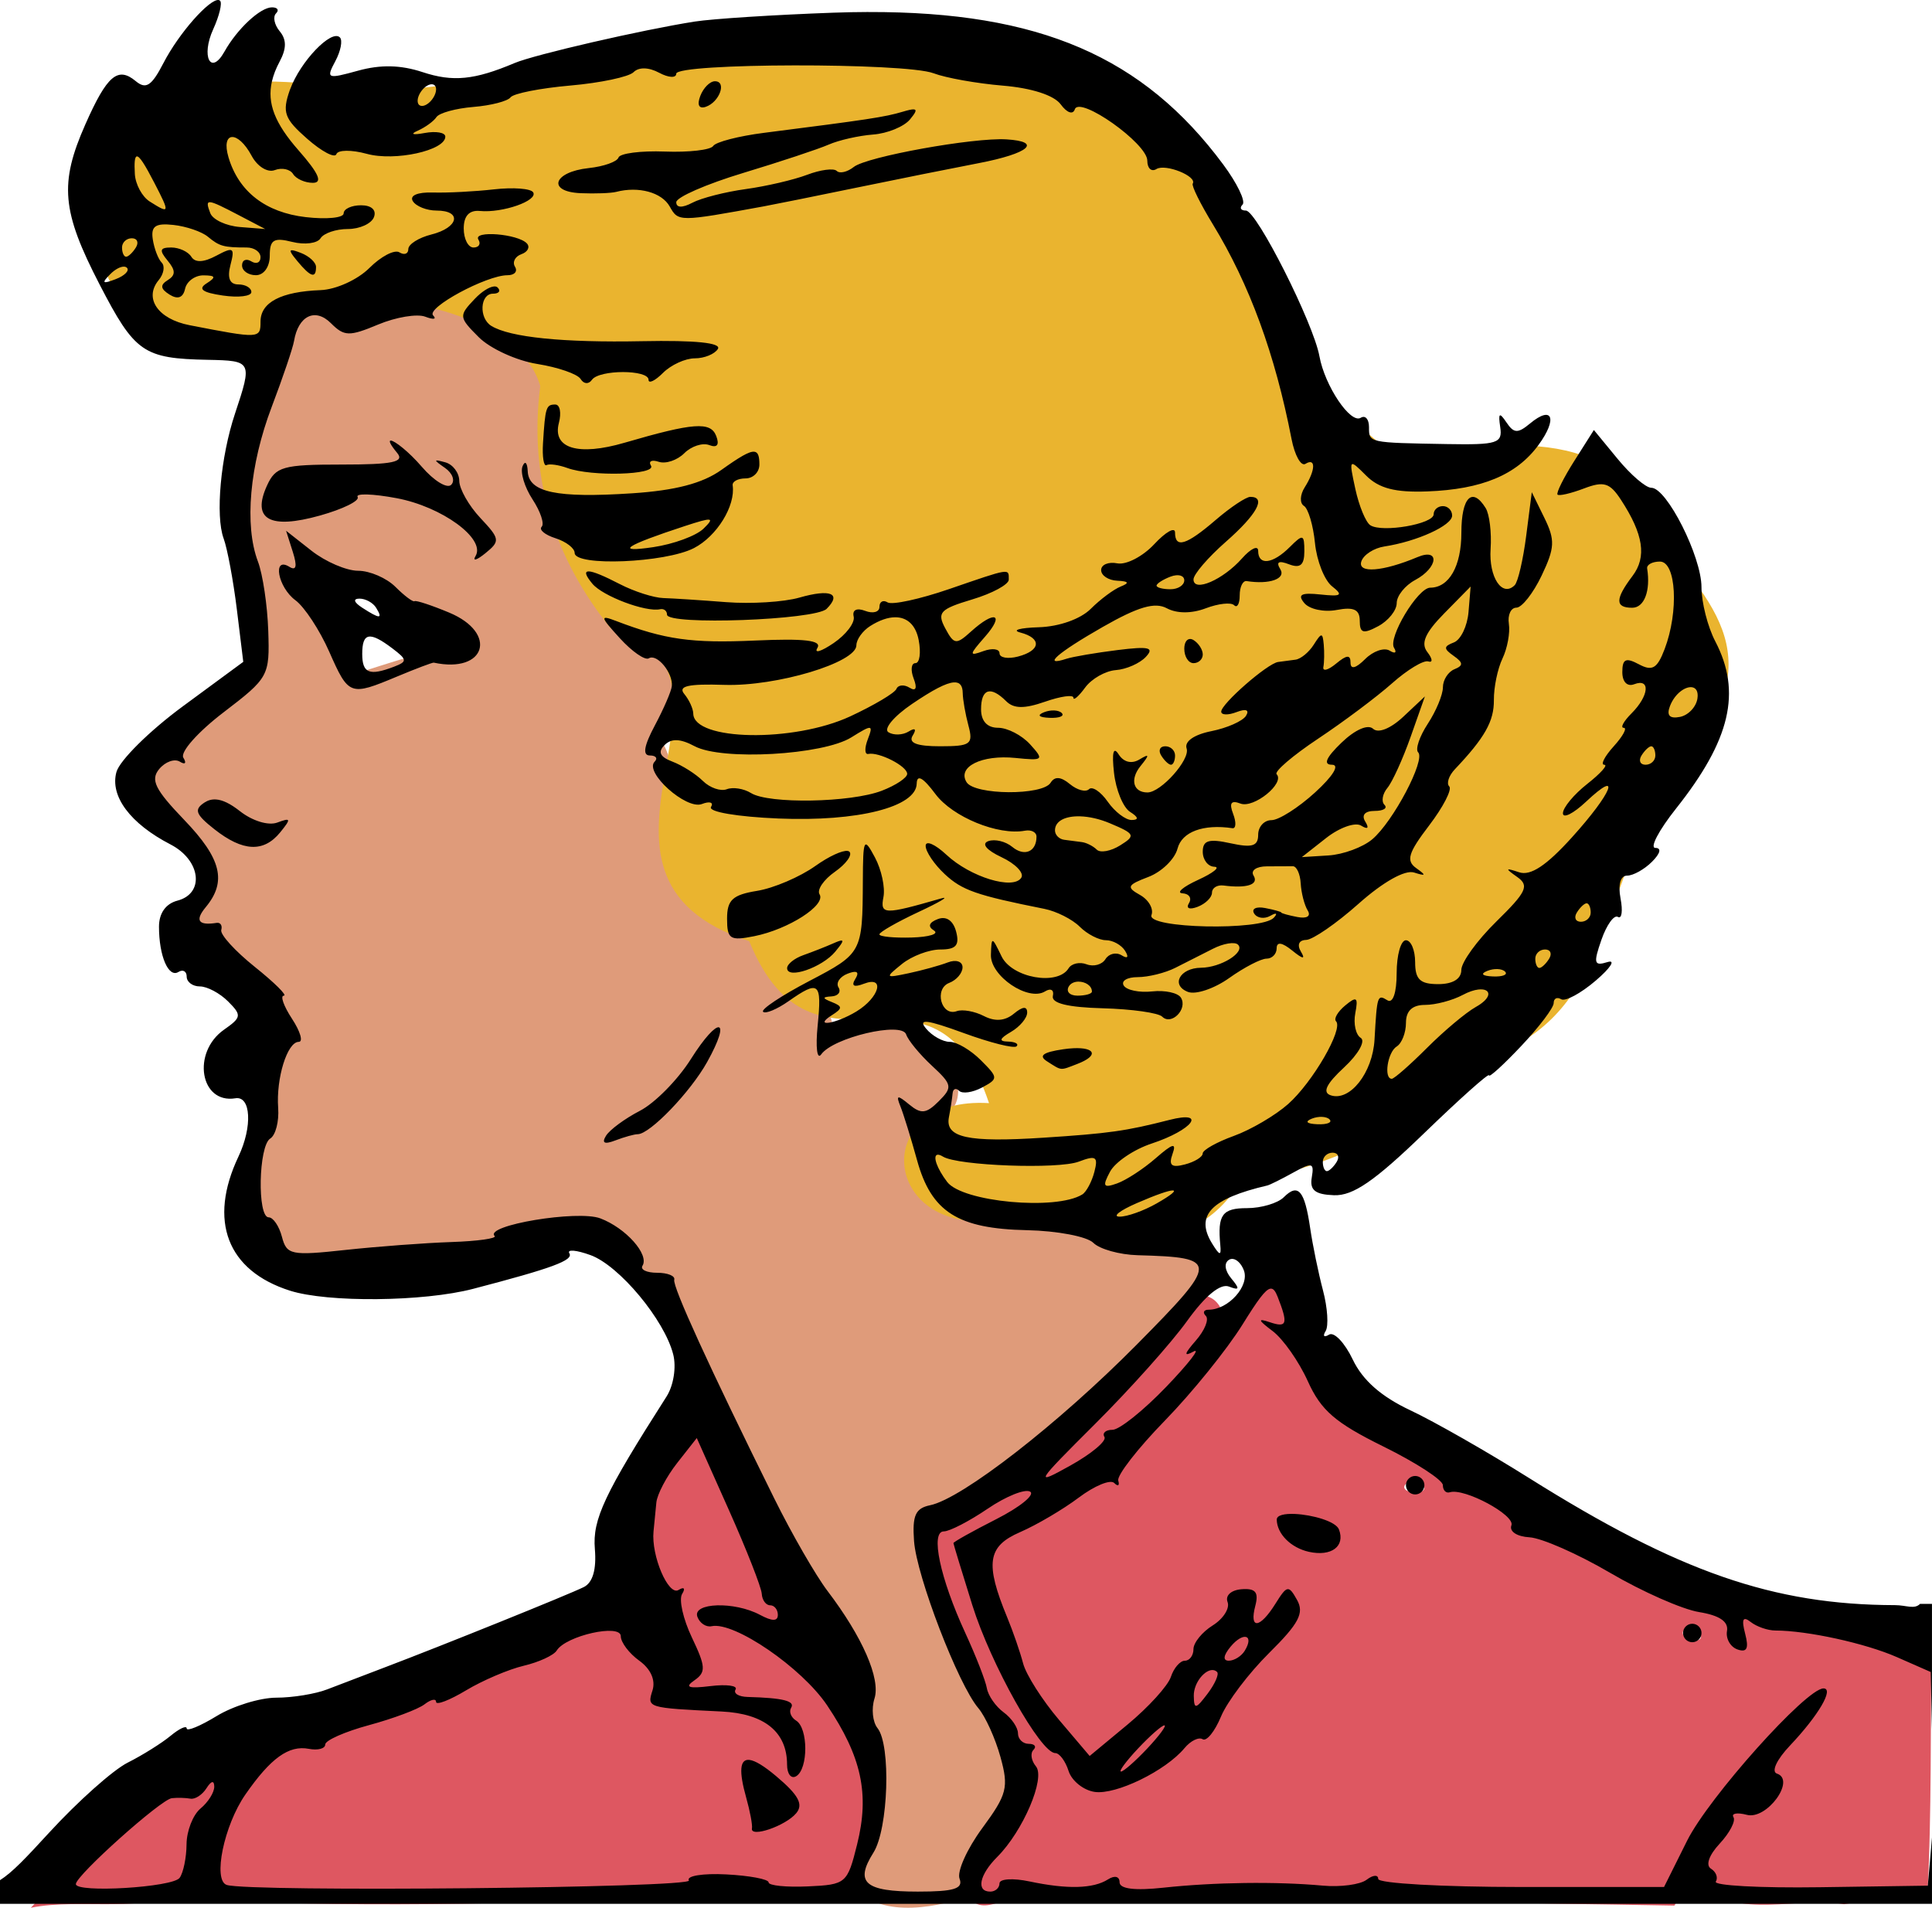
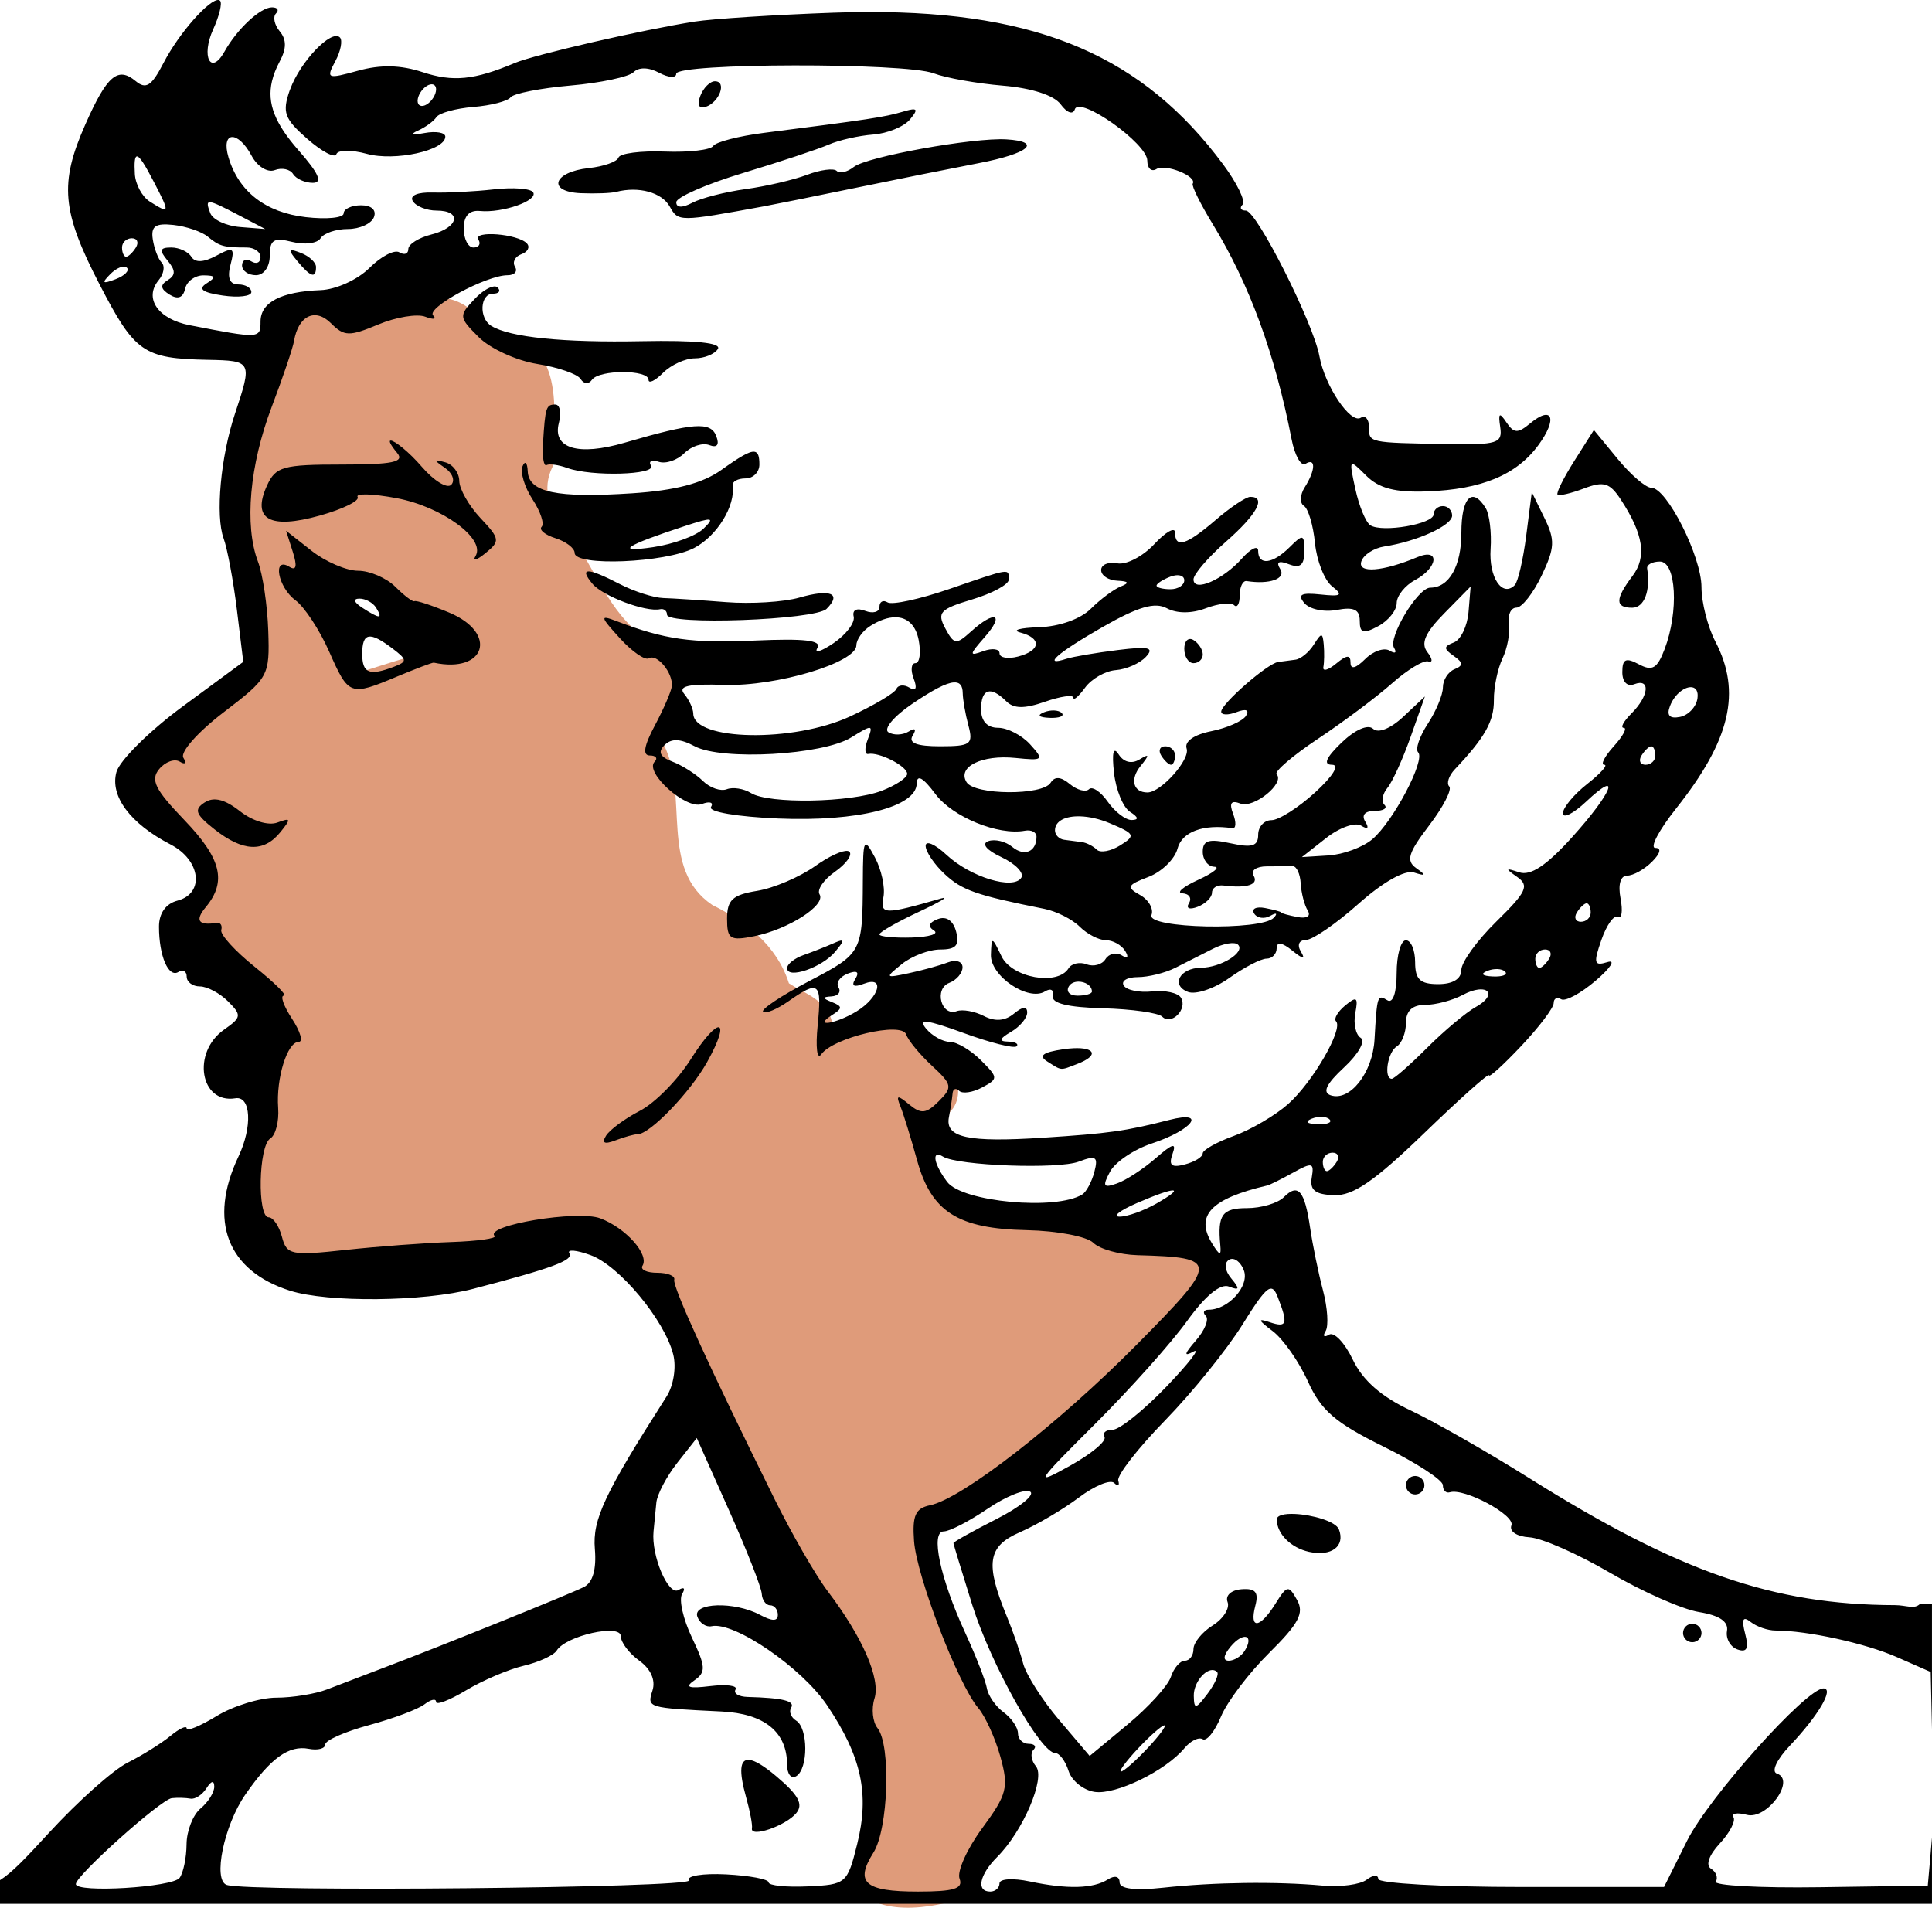
<svg xmlns="http://www.w3.org/2000/svg" xmlns:ns1="http://www.inkscape.org/namespaces/inkscape" xmlns:ns2="http://sodipodi.sourceforge.net/DTD/sodipodi-0.dtd" width="100%" height="100%" viewBox="0 0 209.166 206.547" id="svg25340" version="1.1" ns1:version="0.48.5 r10040" ns2:docname="retro-woman-head.svg">
  <defs id="defs25342" />
  <ns2:namedview id="base" pagecolor="#ffffff" bordercolor="#666666" borderopacity="1.0" ns1:pageopacity="0.0" ns1:pageshadow="2" ns1:zoom="0.96005316" ns1:cx="165.69672" ns1:cy="178.9968" ns1:document-units="px" ns1:current-layer="layer1" showgrid="false" ns1:window-width="1366" ns1:window-height="766" ns1:window-x="0" ns1:window-y="0" ns1:window-maximized="0" fit-margin-top="0" fit-margin-left="0" fit-margin-right="0" fit-margin-bottom="0" />
  <g ns1:label="Layer 1" ns1:groupmode="layer" id="layer1" transform="translate(-1377.359,-698.78)">
-     <path style="fill:#de5761;fill-opacity:1;fill-rule:evenodd;stroke:none" d="m 1514.853,836.672 c -2.53,1.003 -4.006,3.339 -5.453,5.742 0.128,-0.421 0.246,-0.845 0.34,-1.275 -0.174,-1.147 -1.167,-2.165 -2.373,-2.08 -4.901,1.896 -7.035,7.956 -11.19,11.074 -1.86,2.891 -6.534,4.982 -5.902,8.912 1.293,0.635 2.434,0.585 3.492,0.17 -1.956,1.388 -3.842,2.992 -4.166,0.498 -3.758,-2.558 -7.649,2.737 -11.352,3.574 -2.715,4.119 1.121,9.351 2.184,13.545 1.417,4.892 4.985,8.862 7.16,13.1 1.434,5.688 -6.002,8.375 -5.631,13.479 1.254,3.553 4.43,0.191 6.644,0.863 4.803,1.3 9.366,-0.654 14.152,0.357 10.22,0.639 20.373,-1.224 30.459,-0.037 8.47,0.288 16.947,0.33 25.42,0.5 1.348,-2.116 2.057,-6.562 2.859,-2.303 3.95,3.894 10.559,1.259 15.498,2.152 4.277,-0.705 3.834,-0.446 9.059,-1.565 0.417,-7.351 0.327,-18.805 0.397,-26.163 -6.428,-3.291 -11.712,-2.916 -18.628,-4.348 -3.369,-1.98 -2.929,0.775 -5.973,-1.252 -6.693,-2.326 -12.915,-6.316 -19.512,-8.562 -1.995,-4.04 -7.174,-3.358 -9.869,-6.475 -4.87,-3.278 -10.965,-5.299 -13.258,-11.252 -3.127,-2.114 0.532,-6.891 -3.57,-8.586 -0.263,-0.017 -0.523,-0.126 -0.789,-0.068 z m -62.037,16.23 c -0.269,0.021 -0.582,0.333 -0.859,0.412 -6.154,4.237 -7.268,14.234 -2.414,19.613 0.199,3.012 3.121,5.732 1.154,8.521 -1.315,1.294 -1.339,-3.584 -3.373,-4.473 -1.621,-4.965 -8.084,-3.256 -11.17,-0.693 -4.627,1.765 -9.123,4.178 -13.729,5.469 -5.017,1.873 -9.918,4.132 -15.053,5.424 -2.386,0.888 -4.663,5.196 -5.531,5.543 -1.127,-3.486 -4.38,-0.404 -6.836,-0.451 -5.694,3.135 -9.872,8.428 -14.305,13.059 5.545,-1.112 12.359,0.788 17.338,-2.145 1.496,-2.384 0.771,-5.558 2.699,-7.703 -1.442,3.039 -2.484,9.219 2.553,9.17 18.37,0.732 36.783,0.003 55.119,-0.764 4.586,1.611 12.441,1.856 13.344,-4.441 3.308,-9.45 -4.053,-19.203 -10.6,-23.943 3.372,-0.522 1.73,-3.725 0.176,-5.164 -2.533,-5.784 -3.946,-12.681 -8.264,-17.34 -0.076,-0.077 -0.161,-0.101 -0.25,-0.094 z m 46.594,1.783 c -0.949,1.146 -1.912,2.247 -2.949,3.156 -0.255,0.029 -0.526,0.121 -0.805,0.238 1.28,-1.016 2.488,-2.348 3.754,-3.395 z m 31.264,4.109 c 3.369,2.437 -4.16,1.721 0,0 z m -11.83,5.957 c 3.258,0.563 -0.173,0.563 0,0 z m -35.195,1.359 c 0.013,0.014 -0.011,0.073 -0.084,0.191 -0.411,1.925 0.077,3.815 -0.809,0.557 -0.33,0.297 -0.553,0.465 -0.065,-0.227 0.032,0.117 0.036,0.121 0.065,0.227 0.356,-0.321 0.845,-0.8 0.892,-0.748 z m 77.006,8.695 c 3.119,2.922 -3.674,1.041 0,0 z m 7.008,16.02 c 0.051,-0.017 0.093,-0.007 0.125,0.035 2.386,1.885 -4.008,3.902 -1.627,1.697 0.357,-0.221 1.143,-1.615 1.502,-1.732 z m -107.66,1.555 c 3.821,1.882 -0.761,4.423 0,0 z" id="path25370" ns1:connector-curvature="0" ns2:nodetypes="cccccccccccccccccccccccccccsccccccccccccccccccscccccccccccccccccccccc" />
    <path style="fill:#df9b7a;fill-opacity:1;fill-rule:evenodd;stroke:none" d="m 1424.812,731.061 c -3.444,-0.088 -6.831,1.712 -10.074,1.846 -2.397,-2.463 -6.372,-1.731 -6.826,1.963 -3.493,9.035 -6.905,18.893 -3.644,28.533 1.089,4.135 0.836,8.688 -3.414,10.852 -2.811,2.278 -4.656,5.338 -7.518,7.254 -2.107,6.016 9.585,10.003 4.127,15.816 -0.98,3.175 3.1,2.401 3.732,4.832 2.345,2.649 7.034,5.539 6.311,9.457 -1.75,4.099 -1.921,8.645 -3.354,12.812 -0.774,4.368 1.183,8.909 4.682,11.412 9.629,0.509 19.448,-1.174 28.77,-3.596 4.057,-1.036 7.254,1.478 8.826,4.85 4.897,2.676 4.992,9.548 8.047,13.902 4.519,10.144 10.681,19.456 15.689,29.299 1.361,7.075 2.154,14.553 -0.666,21.33 1.081,4.789 8.053,3.98 11.615,2.791 2.719,-2.832 3.723,-7.063 5.982,-10.338 2.443,-5.931 -3.624,-11.248 -5.135,-16.648 -1.56,-4.413 -4.334,-9.197 -3.691,-13.904 11.852,-6.286 21.818,-15.86 30.303,-26.107 0.968,-4.675 -5.788,-4.476 -8.906,-4.633 -6.808,-2.748 -14.784,-1.764 -21.316,-5.352 -0.57,-2.265 -3.17,-7.239 0.471,-7.309 4.262,-1.916 1.689,-6.796 -0.969,-8.906 -2.306,-3.828 -7.151,-2.504 -10.371,-0.973 0.125,-2.951 -3.172,-3.968 -4.713,-5.006 -1.31,-4.12 -4.666,-6.676 -8.295,-8.479 -5.812,-3.916 -2.469,-11.886 -5.26,-17.367 2.268,-3.701 3.712,-9.982 -1.898,-11.445 -4.217,-2.919 -5.591,-7.889 -8.512,-11.689 -1.965,-2.083 -2.859,-4.49 -1.607,-6.984 0.018,-4.445 1.616,-12.975 -4.699,-13.754 -2.647,-1.317 -4.381,-4.637 -7.686,-4.459 z m -3.549,18.533 c 1.796,1.785 5.057,0.964 5.303,3.982 -4.316,-2.658 -9.944,-3.825 -14.346,-0.793 -2.216,1.407 -6.654,0.588 -3.404,-1.615 3.934,-1.32 9.009,0.801 12.447,-1.574 z m -10.211,10.627 c 3.57,1.691 7.426,2.686 10.533,5.117 1.911,0.334 5.652,1.91 5.646,3.426 -3.801,0.378 -7.659,1.805 -11.133,2.869 -1.663,-3.542 -4.431,-7.382 -6.275,-10.334 0.668,-0.141 0.472,-1.932 1.228,-1.078 z" id="path25976" ns1:connector-curvature="0" />
-     <path style="fill:#eab42f;fill-opacity:1;fill-rule:evenodd;stroke:none" d="m 1406.389,737.421 c -10.309,1.626 -18.21,-4.765 -18.8,-14.787 -0.232,-15.148 13.33,-15.898 25.33,-14.608 15.432,2.593 28.708,-6.166 44.042,-5.626 15.386,1.677 32.358,-0.879 45.308,9.251 9.18,10.364 10.769,25.466 26.64,36.753 9.497,-1.609 24.011,-4.247 27.528,8.061 8.775,9.959 11.863,14.8 1.683,27.514 -7.229,9.356 -6.045,23.901 -18.474,28.763 -9.179,7.806 -17.864,12.617 -27.927,13.912 -6.323,10.027 -16.902,5.461 -26.504,4.244 -12.514,1.547 -13.779,-13.468 -0.78,-12.686 -6.047,-18.098 -18.882,-0.171 -25.963,-17.54 -21.945,-7.137 2.458,-29.157 -14.991,-33.856 -6.194,-7.696 -8.883,-16.401 -7.634,-26.24 -2.007,-7.26 -15.598,-10.678 -23.167,-8.762 -4.943,0.122 -5.907,0.494 -6.292,5.608 z" id="path25433" ns1:connector-curvature="0" ns2:nodetypes="ccccccccccccccccc" />
+     <path style="fill:#eab42f;fill-opacity:1;fill-rule:evenodd;stroke:none" d="m 1406.389,737.421 z" id="path25433" ns1:connector-curvature="0" ns2:nodetypes="ccccccccccccccccc" />
    <path style="fill:#000000" d="m 1401.027,698.783 c -0.992,-0.134 -4.293,3.577 -5.965,6.811 -1.293,2.5 -1.894,2.893 -3.01,1.967 -1.944,-1.614 -3.111,-0.61 -5.453,4.686 -2.828,6.394 -2.559,9.407 1.545,17.338 3.816,7.374 4.732,8.012 11.717,8.152 4.795,0.096 4.826,0.16 2.936,5.84 -1.554,4.669 -2.132,11.033 -1.227,13.5 0.404,1.1 1.048,4.556 1.432,7.68 l 0.695,5.68 -6.551,4.82 c -3.603,2.652 -6.835,5.852 -7.182,7.111 -0.719,2.613 1.505,5.588 5.856,7.838 3.277,1.695 3.724,5.305 0.752,6.082 -1.269,0.332 -2,1.364 -2,2.824 0,3.17 1.028,5.565 2.103,4.9 0.492,-0.304 0.896,-0.077 0.896,0.506 0,0.582 0.642,1.059 1.428,1.059 0.786,0 2.159,0.729 3.051,1.621 1.495,1.495 1.46,1.733 -0.43,3.057 -3.523,2.467 -2.598,8.06 1.228,7.432 1.683,-0.276 1.86,3.081 0.332,6.301 -3.302,6.959 -1.228,12.367 5.572,14.529 4.104,1.305 14.456,1.203 19.818,-0.195 8.574,-2.236 10.9,-3.094 10.432,-3.852 -0.276,-0.446 0.752,-0.359 2.283,0.195 3.114,1.126 8.024,7.023 8.963,10.766 0.347,1.383 0.03,3.364 -0.727,4.549 -6.731,10.54 -8.027,13.298 -7.76,16.498 0.187,2.235 -0.227,3.65 -1.205,4.133 -1.67,0.825 -15.358,6.348 -21.486,8.67 -2.2,0.834 -5.034,1.916 -6.297,2.406 -1.263,0.49 -3.738,0.895 -5.5,0.895 -1.762,0.002 -4.666,0.897 -6.453,1.986 -1.788,1.09 -3.25,1.694 -3.25,1.342 0,-0.352 -0.787,0.01 -1.75,0.807 -0.963,0.796 -3.047,2.1 -4.631,2.895 -1.584,0.795 -5.409,4.202 -8.5,7.572 -2.575,2.807 -4.005,4.321 -5.332,5.158 l 0,2.561 209.166,0 0,-7.195 c -0.051,0.665 -0.109,1.347 -0.193,2.299 l -0.26,2.928 -11.715,0.17 c -6.443,0.093 -11.499,-0.182 -11.234,-0.609 0.264,-0.427 0.028,-1.056 -0.525,-1.398 -0.602,-0.372 -0.22,-1.465 0.949,-2.721 1.075,-1.154 1.745,-2.438 1.488,-2.854 -0.257,-0.415 0.396,-0.531 1.449,-0.256 2.164,0.566 5.33,-3.772 3.258,-4.463 -0.641,-0.214 -0.037,-1.51 1.42,-3.049 3.074,-3.247 4.79,-6.176 3.617,-6.176 -1.869,0 -12.418,11.784 -14.77,16.5 l -2.492,5 -15.471,0 c -8.508,0 -15.473,-0.391 -15.473,-0.871 0,-0.48 -0.564,-0.443 -1.252,0.084 -0.688,0.527 -2.825,0.815 -4.75,0.639 -5.01,-0.458 -11.758,-0.372 -17.25,0.223 -3.106,0.336 -4.75,0.133 -4.75,-0.588 0,-0.639 -0.526,-0.77 -1.25,-0.311 -1.6,1.016 -4.404,1.089 -8.5,0.223 -1.788,-0.378 -3.25,-0.285 -3.25,0.207 0,0.492 -0.45,0.895 -1,0.895 -1.55,0 -1.183,-1.817 0.758,-3.758 2.793,-2.793 5.242,-8.533 4.186,-9.807 -0.51,-0.615 -0.631,-1.415 -0.27,-1.777 0.362,-0.362 0.134,-0.658 -0.508,-0.658 -0.642,0 -1.166,-0.512 -1.166,-1.139 0,-0.627 -0.701,-1.652 -1.557,-2.277 -0.856,-0.626 -1.671,-1.801 -1.812,-2.611 -0.141,-0.81 -1.191,-3.498 -2.332,-5.973 -2.738,-5.94 -3.807,-11 -2.326,-11 0.623,0 2.758,-1.104 4.746,-2.455 1.988,-1.351 4.059,-2.181 4.602,-1.846 0.543,0.335 -1.108,1.674 -3.668,2.975 -2.56,1.301 -4.651,2.469 -4.641,2.596 0.01,0.127 0.928,3.148 2.045,6.713 2.016,6.432 7.389,16.018 8.979,16.018 0.456,0 1.105,0.872 1.443,1.938 0.338,1.065 1.607,2.085 2.818,2.266 2.305,0.344 7.693,-2.282 9.736,-4.744 0.656,-0.79 1.539,-1.223 1.963,-0.961 0.424,0.262 1.316,-0.84 1.982,-2.449 0.667,-1.61 3.015,-4.711 5.219,-6.893 3.214,-3.183 3.812,-4.317 3.02,-5.732 -0.917,-1.64 -1.084,-1.611 -2.344,0.406 -1.684,2.697 -2.856,2.818 -2.178,0.225 0.386,-1.475 0.026,-1.909 -1.484,-1.795 -1.133,0.085 -1.787,0.683 -1.518,1.385 0.261,0.679 -0.465,1.819 -1.611,2.535 -1.146,0.716 -2.082,1.87 -2.082,2.562 0,0.693 -0.421,1.258 -0.934,1.258 -0.513,0 -1.194,0.787 -1.512,1.75 -0.318,0.963 -2.426,3.283 -4.686,5.156 l -4.107,3.406 -3.314,-3.906 c -1.823,-2.148 -3.572,-4.898 -3.889,-6.111 -0.316,-1.213 -1.094,-3.463 -1.729,-5 -2.414,-5.848 -2.135,-7.683 1.395,-9.215 1.801,-0.781 4.665,-2.468 6.363,-3.746 1.698,-1.278 3.422,-1.988 3.832,-1.578 0.41,0.41 0.607,0.294 0.438,-0.256 -0.17,-0.55 2.102,-3.475 5.049,-6.5 2.947,-3.025 6.731,-7.708 8.408,-10.406 1.631,-2.623 2.456,-3.775 3.002,-3.873 0.328,-0.059 0.555,0.261 0.795,0.873 1.159,2.956 1.024,3.389 -0.861,2.752 -1.337,-0.452 -1.263,-0.225 0.314,0.959 1.136,0.853 2.855,3.302 3.82,5.443 1.424,3.157 2.971,4.493 8.186,7.064 3.536,1.744 6.43,3.625 6.43,4.18 0,0.555 0.338,0.902 0.75,0.771 1.561,-0.495 7.095,2.474 6.672,3.58 -0.252,0.658 0.591,1.217 1.957,1.295 1.32,0.076 5.249,1.806 8.732,3.848 3.483,2.041 7.813,3.952 9.623,4.246 2.213,0.359 3.204,1.029 3.027,2.047 -0.145,0.832 0.368,1.734 1.139,2.002 1.021,0.355 1.246,-0.107 0.828,-1.703 -0.414,-1.583 -0.246,-1.937 0.6,-1.271 0.644,0.506 1.847,0.923 2.672,0.924 3.463,0.004 9.748,1.38 13.158,2.881 l 3.658,1.609 0.137,6.219 0,-13.596 -1.289,0 c -0.619,0.631 -1.487,0.142 -2.711,0.139 -13.192,-0.034 -23.404,-3.581 -39.629,-13.768 -4.495,-2.822 -10.272,-6.118 -12.838,-7.324 -3.168,-1.489 -5.172,-3.255 -6.242,-5.5 -0.867,-1.818 -2.022,-3.03 -2.566,-2.693 -0.544,0.336 -0.71,0.162 -0.371,-0.387 0.339,-0.549 0.21,-2.531 -0.285,-4.404 -0.495,-1.873 -1.12,-4.911 -1.389,-6.75 -0.596,-4.07 -1.298,-4.893 -2.852,-3.34 -0.651,0.651 -2.444,1.184 -3.984,1.184 -2.687,0 -3.206,0.719 -2.893,4 0.114,1.195 -0.065,1.162 -0.883,-0.164 -1.873,-3.036 -0.141,-4.858 5.976,-6.289 0.275,-0.064 1.539,-0.694 2.809,-1.398 2.052,-1.138 2.275,-1.079 2,0.535 -0.233,1.368 0.363,1.842 2.406,1.918 2.066,0.076 4.394,-1.525 9.75,-6.703 3.869,-3.741 7.035,-6.567 7.035,-6.279 0,0.288 1.575,-1.146 3.5,-3.188 1.925,-2.041 3.5,-4.125 3.5,-4.631 0,-0.506 0.364,-0.693 0.809,-0.418 0.445,0.275 2.132,-0.635 3.75,-2.021 1.618,-1.386 2.186,-2.287 1.264,-2 -1.455,0.452 -1.542,0.133 -0.652,-2.418 0.564,-1.617 1.366,-2.73 1.783,-2.473 0.417,0.258 0.545,-0.642 0.285,-2 -0.288,-1.505 -0.01,-2.471 0.717,-2.471 0.653,0 1.863,-0.675 2.688,-1.5 0.91,-0.91 1.052,-1.5 0.361,-1.5 -0.626,0 0.38,-1.913 2.234,-4.25 5.905,-7.442 7.122,-12.618 4.256,-18.113 -0.822,-1.575 -1.494,-4.215 -1.494,-5.865 0,-3.324 -3.763,-10.776 -5.434,-10.762 -0.586,0.005 -2.225,-1.401 -3.641,-3.123 l -2.574,-3.131 -2.119,3.346 c -1.165,1.84 -1.982,3.483 -1.814,3.65 0.167,0.167 1.456,-0.133 2.863,-0.668 2.144,-0.815 2.794,-0.618 3.996,1.221 2.441,3.734 2.816,6.19 1.26,8.248 -1.894,2.504 -1.905,3.447 -0.037,3.447 1.306,0 2.002,-1.827 1.619,-4.25 -0.065,-0.412 0.556,-0.75 1.381,-0.75 1.769,0 2.06,5.401 0.51,9.477 -0.801,2.107 -1.334,2.421 -2.785,1.645 -1.419,-0.759 -1.795,-0.583 -1.795,0.846 0,1.061 0.53,1.602 1.285,1.312 1.786,-0.685 1.611,1.255 -0.285,3.15 -0.864,0.864 -1.245,1.57 -0.846,1.57 0.4,0 -0.088,0.9 -1.084,2 -0.995,1.1 -1.454,2 -1.02,2 0.434,0 -0.397,0.932 -1.846,2.072 -1.449,1.14 -2.635,2.57 -2.635,3.176 0,0.606 1.125,0.044 2.5,-1.248 3.917,-3.68 2.848,-0.975 -1.527,3.863 -2.765,3.058 -4.472,4.187 -5.709,3.777 -1.52,-0.504 -1.549,-0.432 -0.213,0.508 1.331,0.936 1.012,1.617 -2.25,4.814 -2.09,2.049 -3.801,4.414 -3.801,5.256 0,0.966 -0.922,1.531 -2.5,1.531 -1.965,0 -2.5,-0.508 -2.5,-2.375 0,-1.306 -0.45,-2.375 -1,-2.375 -0.55,0 -1,1.601 -1,3.559 0,2.118 -0.405,3.309 -1,2.941 -1.086,-0.671 -1.124,-0.556 -1.397,4.256 -0.203,3.592 -2.666,6.723 -4.742,6.031 -0.929,-0.31 -0.488,-1.228 1.451,-3.025 1.534,-1.422 2.343,-2.857 1.799,-3.193 -0.544,-0.336 -0.809,-1.54 -0.59,-2.678 0.333,-1.73 0.155,-1.866 -1.086,-0.836 -0.816,0.677 -1.266,1.448 -1,1.715 0.822,0.822 -2.526,6.61 -5.188,8.967 -1.389,1.229 -4.038,2.783 -5.887,3.451 -1.849,0.669 -3.361,1.521 -3.361,1.896 0,0.375 -0.867,0.911 -1.926,1.188 -1.456,0.381 -1.782,0.103 -1.34,-1.135 0.452,-1.263 0.035,-1.156 -1.824,0.465 -1.325,1.156 -3.208,2.382 -4.184,2.727 -1.485,0.525 -1.608,0.32 -0.758,-1.27 0.558,-1.044 2.588,-2.417 4.51,-3.051 4.434,-1.463 6.049,-3.614 1.92,-2.557 -4.706,1.205 -6.542,1.465 -13.646,1.926 -8.185,0.531 -10.655,-0.005 -10.227,-2.217 0.177,-0.913 0.356,-2.072 0.398,-2.576 0.042,-0.504 0.36,-0.632 0.707,-0.285 0.347,0.347 1.463,0.188 2.478,-0.355 1.781,-0.953 1.775,-1.057 -0.133,-2.965 -1.087,-1.087 -2.596,-1.979 -3.353,-1.979 -0.758,0 -1.917,-0.647 -2.574,-1.439 -0.908,-1.094 0.072,-0.979 4.064,0.48 2.892,1.057 5.473,1.706 5.738,1.441 0.265,-0.265 -0.157,-0.495 -0.936,-0.512 -1.016,-0.022 -0.922,-0.319 0.334,-1.051 0.963,-0.561 1.75,-1.502 1.75,-2.092 0,-0.708 -0.487,-0.668 -1.435,0.119 -0.956,0.794 -2.042,0.88 -3.25,0.258 -0.998,-0.514 -2.322,-0.751 -2.941,-0.527 -1.681,0.607 -2.482,-2.421 -0.811,-3.062 0.79,-0.303 1.438,-1.063 1.438,-1.689 0,-0.631 -0.71,-0.866 -1.592,-0.527 -0.876,0.336 -2.789,0.864 -4.25,1.174 -2.551,0.541 -2.58,0.502 -0.717,-1.004 1.068,-0.862 2.938,-1.568 4.156,-1.568 1.696,0 2.098,-0.451 1.711,-1.93 -0.316,-1.207 -1.061,-1.718 -1.99,-1.361 -0.96,0.368 -1.107,0.804 -0.414,1.232 0.59,0.365 -0.497,0.707 -2.416,0.762 -1.919,0.054 -3.488,-0.099 -3.488,-0.342 0,-0.243 1.913,-1.337 4.25,-2.43 2.337,-1.092 3.422,-1.745 2.408,-1.453 -6.158,1.775 -6.59,1.764 -6.219,-0.162 0.199,-1.035 -0.215,-2.965 -0.922,-4.285 -1.199,-2.24 -1.287,-2.069 -1.309,2.535 -0.037,7.78 -0.074,7.849 -5.816,10.855 -2.998,1.57 -5.242,3.063 -4.986,3.318 0.255,0.255 1.494,-0.258 2.752,-1.139 3.317,-2.323 3.626,-2.063 3.156,2.648 -0.233,2.337 -0.062,3.738 0.381,3.111 1.293,-1.828 8.725,-3.581 9.199,-2.17 0.216,0.644 1.469,2.167 2.783,3.385 2.214,2.052 2.269,2.335 0.75,3.854 -1.352,1.352 -1.911,1.415 -3.195,0.355 -1.298,-1.071 -1.456,-1.036 -0.951,0.215 0.333,0.825 1.141,3.443 1.797,5.816 1.547,5.601 4.407,7.418 11.908,7.574 3.261,0.068 6.488,0.684 7.172,1.367 0.684,0.684 2.841,1.287 4.793,1.342 8.866,0.249 8.861,0.635 -0.098,9.688 -8.492,8.58 -18.904,16.673 -22.365,17.383 -1.586,0.326 -1.938,1.107 -1.738,3.869 0.276,3.822 4.779,15.53 6.959,18.094 0.763,0.897 1.841,3.277 2.397,5.289 0.912,3.303 0.722,4.05 -1.977,7.719 -1.643,2.234 -2.746,4.692 -2.451,5.461 0.416,1.084 -0.598,1.398 -4.512,1.398 -5.753,0 -6.86,-0.972 -4.811,-4.221 1.617,-2.562 1.914,-11.639 0.441,-13.48 -0.529,-0.661 -0.677,-2.102 -0.328,-3.201 0.679,-2.14 -1.295,-6.662 -5.086,-11.65 -1.276,-1.68 -3.868,-6.18 -5.758,-10 -7.062,-14.274 -11.037,-22.97 -10.834,-23.697 0.115,-0.412 -0.717,-0.75 -1.85,-0.75 -1.133,0 -1.847,-0.341 -1.588,-0.76 0.751,-1.216 -1.792,-4.076 -4.561,-5.129 -2.454,-0.933 -12.586,0.756 -11.447,1.908 0.262,0.265 -1.845,0.559 -4.684,0.654 -2.839,0.095 -8.003,0.481 -11.476,0.857 -5.871,0.637 -6.355,0.538 -6.867,-1.422 -0.303,-1.159 -0.948,-2.109 -1.434,-2.109 -1.254,0 -1.101,-7.747 0.168,-8.531 0.579,-0.358 0.964,-1.846 0.858,-3.309 -0.235,-3.229 0.989,-7.16 2.23,-7.16 0.498,0 0.169,-1.125 -0.732,-2.5 -0.901,-1.375 -1.299,-2.5 -0.885,-2.5 0.413,0 -0.997,-1.4 -3.135,-3.111 -2.138,-1.712 -3.776,-3.512 -3.639,-4 0.138,-0.488 -0.088,-0.835 -0.5,-0.77 -1.982,0.313 -2.378,-0.258 -1.18,-1.701 2.305,-2.777 1.694,-5.26 -2.322,-9.439 -3.175,-3.305 -3.687,-4.344 -2.717,-5.514 0.658,-0.793 1.664,-1.153 2.236,-0.799 0.577,0.357 0.747,0.165 0.379,-0.43 -0.368,-0.596 1.565,-2.78 4.346,-4.906 4.902,-3.748 5.008,-3.938 4.846,-8.83 -0.091,-2.75 -0.595,-6.125 -1.117,-7.5 -1.485,-3.912 -0.905,-10.437 1.486,-16.732 1.205,-3.172 2.294,-6.389 2.422,-7.148 0.461,-2.74 2.296,-3.624 3.994,-1.926 1.438,1.438 1.977,1.455 5.109,0.146 1.926,-0.805 4.222,-1.188 5.104,-0.85 0.882,0.338 1.266,0.279 0.854,-0.133 -0.804,-0.804 5.758,-4.357 8.049,-4.357 0.759,0 1.125,-0.411 0.814,-0.914 -0.311,-0.503 6e-4,-1.117 0.692,-1.363 0.691,-0.247 0.958,-0.771 0.594,-1.164 -0.965,-1.043 -5.878,-1.434 -5.25,-0.418 0.292,0.473 0.053,0.859 -0.529,0.859 -0.582,0 -1.059,-0.928 -1.059,-2.062 0,-1.362 0.595,-2.005 1.75,-1.895 2.454,0.236 6.322,-1.119 5.766,-2.02 -0.255,-0.412 -2.163,-0.556 -4.24,-0.32 -2.077,0.235 -5.045,0.389 -6.598,0.342 -1.683,-0.052 -2.566,0.324 -2.189,0.934 0.347,0.562 1.503,1.021 2.57,1.021 2.792,0 2.393,1.849 -0.559,2.59 -1.375,0.345 -2.5,1.055 -2.5,1.578 0,0.523 -0.433,0.683 -0.963,0.355 -0.53,-0.328 -1.992,0.434 -3.25,1.691 -1.273,1.273 -3.617,2.337 -5.287,2.4 -4.282,0.162 -6.5,1.323 -6.5,3.404 0,1.861 -0.098,1.866 -7.682,0.393 -3.427,-0.666 -4.971,-2.92 -3.344,-4.881 0.555,-0.668 0.7,-1.522 0.324,-1.898 -0.376,-0.376 -0.809,-1.509 -0.963,-2.518 -0.216,-1.423 0.284,-1.771 2.24,-1.557 1.386,0.152 3.061,0.725 3.723,1.273 1.252,1.04 1.713,1.168 4.201,1.168 0.825,0 1.5,0.476 1.5,1.059 0,0.582 -0.45,0.781 -1,0.441 -0.55,-0.34 -1,-0.141 -1,0.441 0,0.582 0.675,1.059 1.5,1.059 0.859,0 1.5,-0.9 1.5,-2.107 0,-1.735 0.432,-2 2.439,-1.496 1.341,0.337 2.717,0.159 3.059,-0.393 0.341,-0.552 1.671,-1.004 2.955,-1.004 1.284,0 2.555,-0.578 2.826,-1.285 0.295,-0.768 -0.266,-1.285 -1.393,-1.285 -1.038,0 -1.887,0.395 -1.887,0.879 0,0.483 -1.847,0.665 -4.104,0.404 -4.342,-0.502 -7.251,-2.751 -8.359,-6.463 -0.852,-2.854 1.001,-2.981 2.504,-0.172 0.622,1.161 1.726,1.841 2.504,1.543 0.765,-0.294 1.657,-0.102 1.982,0.424 0.325,0.526 1.285,0.955 2.135,0.955 1.099,0 0.649,-1.021 -1.559,-3.535 -2.529,-2.88 -3.418,-5.07 -2.867,-7.451 0.16,-0.691 0.435,-1.397 0.834,-2.143 0.755,-1.409 0.758,-2.376 0.01,-3.277 -0.583,-0.703 -0.764,-1.574 -0.402,-1.936 0.362,-0.362 0.165,-0.658 -0.438,-0.658 -1.263,0 -3.766,2.331 -5.143,4.791 -1.485,2.654 -2.561,0.525 -1.221,-2.416 0.66,-1.448 0.996,-2.838 0.746,-3.088 -0.045,-0.044 -0.1,-0.071 -0.166,-0.08 z m 70.348,1.297 c -1.235,0.003 -2.501,0.028 -3.803,0.074 -6.325,0.227 -13.075,0.659 -15,0.961 -5.668,0.888 -17.337,3.576 -19.5,4.49 -4.352,1.84 -6.676,2.069 -9.967,0.982 -2.364,-0.78 -4.537,-0.829 -6.975,-0.156 -3.357,0.927 -3.485,0.875 -2.469,-1.023 0.59,-1.101 0.812,-2.262 0.496,-2.578 -0.916,-0.916 -4.283,2.611 -5.375,5.594 -0.014,0.037 -0.036,0.076 -0.049,0.113 -0.84,2.409 -0.595,3.093 1.895,5.277 1.573,1.38 2.99,2.125 3.15,1.654 0.16,-0.471 1.643,-0.486 3.293,-0.033 3.043,0.835 8.5,-0.362 8.5,-1.863 0,-0.445 -1.012,-0.62 -2.25,-0.391 -1.269,0.235 -1.596,0.129 -0.75,-0.244 0.825,-0.364 1.743,-1.029 2.039,-1.479 0.296,-0.45 2.096,-0.944 4,-1.1 1.904,-0.155 3.715,-0.624 4.025,-1.041 0.31,-0.417 3.225,-0.993 6.477,-1.277 3.252,-0.285 6.328,-0.936 6.838,-1.445 0.569,-0.569 1.64,-0.544 2.773,0.062 1.016,0.544 1.848,0.591 1.848,0.105 0,-1.174 24.789,-1.218 27.863,-0.049 1.323,0.503 4.698,1.105 7.498,1.338 3.118,0.259 5.546,1.045 6.264,2.027 0.673,0.92 1.324,1.149 1.527,0.539 0.502,-1.506 7.848,3.691 7.848,5.553 0,0.838 0.447,1.247 0.992,0.91 0.979,-0.605 4.43,0.788 3.926,1.584 -0.143,0.226 0.84,2.21 2.184,4.41 3.964,6.491 6.728,14.034 8.514,23.234 0.345,1.779 1.023,2.99 1.506,2.691 1.145,-0.707 1.099,0.678 -0.084,2.549 -0.513,0.81 -0.55,1.71 -0.082,2 0.468,0.29 1.006,2.1 1.197,4.025 0.191,1.925 1.023,4.032 1.848,4.682 1.238,0.975 1.018,1.13 -1.26,0.887 -2.081,-0.222 -2.51,0.005 -1.744,0.928 0.558,0.673 2.138,1.01 3.51,0.748 1.844,-0.353 2.494,-0.048 2.494,1.174 0,1.342 0.375,1.452 2,0.582 1.1,-0.589 2,-1.714 2,-2.5 0,-0.786 0.9,-1.911 2,-2.5 2.483,-1.329 2.703,-3.51 0.25,-2.479 -3.76,1.58 -6.521,1.789 -6.078,0.461 0.238,-0.715 1.361,-1.44 2.494,-1.613 3.531,-0.539 7.334,-2.273 7.334,-3.344 0,-0.564 -0.45,-1.025 -1,-1.025 -0.55,0 -1,0.399 -1,0.887 0,1.051 -5.558,2.014 -6.852,1.188 -0.494,-0.315 -1.225,-2.082 -1.625,-3.926 -0.714,-3.29 -0.693,-3.316 1.166,-1.457 1.391,1.391 3.148,1.846 6.615,1.717 5.916,-0.221 9.669,-1.786 12.043,-5.023 2.094,-2.855 1.519,-4.35 -0.9,-2.342 -1.337,1.11 -1.76,1.092 -2.566,-0.107 -0.766,-1.139 -0.905,-1.033 -0.674,0.508 0.263,1.75 -0.303,1.932 -5.707,1.838 -8.591,-0.149 -8.5,-0.129 -8.5,-1.84 0,-0.857 -0.401,-1.311 -0.891,-1.008 -1.113,0.688 -3.892,-3.448 -4.475,-6.66 -0.651,-3.59 -6.8,-15.773 -7.961,-15.773 -0.554,0 -0.717,-0.291 -0.361,-0.646 0.355,-0.355 -0.583,-2.303 -2.084,-4.328 -8.65,-11.672 -19.898,-16.57 -38.426,-16.521 z m -16.613,7.496 c -0.537,0 -1.25,0.713 -1.584,1.584 -0.374,0.974 -0.151,1.431 0.58,1.188 1.495,-0.498 2.318,-2.771 1.004,-2.771 z m -30.555,0.338 c 0.223,0.046 0.365,0.236 0.365,0.545 0,0.55 -0.45,1.277 -1,1.617 -0.55,0.34 -1,0.169 -1,-0.381 0,-0.55 0.45,-1.279 1,-1.619 0.138,-0.085 0.267,-0.137 0.387,-0.16 0.09,-0.017 0.174,-0.017 0.248,-0.002 z m 52.086,2.709 c -0.214,-0.016 -0.616,0.077 -1.228,0.26 -1.905,0.568 -3.712,0.842 -14.992,2.279 -2.75,0.35 -5.225,0.991 -5.5,1.422 -0.275,0.431 -2.634,0.702 -5.24,0.604 -2.606,-0.099 -4.862,0.193 -5.014,0.648 -0.152,0.455 -1.597,0.968 -3.213,1.141 -3.869,0.413 -4.556,2.565 -0.867,2.719 1.558,0.065 3.284,3.3e-4 3.834,-0.143 2.43,-0.631 4.938,0.057 5.795,1.588 0.931,1.664 0.981,1.663 10.205,-0.025 1.1,-0.201 5.6,-1.108 10,-2.016 4.4,-0.908 10.363,-2.104 13.25,-2.658 5.43,-1.043 6.934,-2.333 3,-2.574 -3.559,-0.218 -15.121,1.87 -16.525,2.984 -0.701,0.556 -1.533,0.75 -1.852,0.432 -0.318,-0.318 -1.759,-0.13 -3.201,0.418 -1.442,0.548 -4.435,1.245 -6.648,1.549 -2.214,0.303 -4.811,0.967 -5.773,1.475 -1.102,0.581 -1.75,0.561 -1.75,-0.055 0,-0.538 3.263,-1.963 7.25,-3.168 3.987,-1.205 8.15,-2.586 9.25,-3.068 1.1,-0.482 3.265,-0.973 4.812,-1.09 1.547,-0.117 3.344,-0.853 3.992,-1.635 0.604,-0.728 0.773,-1.059 0.416,-1.086 z m -84.129,5.092 c 0.291,-0.057 0.879,0.876 1.906,2.861 1.706,3.298 1.681,3.4 -0.5,2.023 -0.825,-0.521 -1.551,-1.866 -1.613,-2.986 -0.067,-1.211 -0.02,-1.854 0.207,-1.898 z m 7.961,4.959 c 0.412,0.029 1.339,0.49 3.082,1.402 l 2.863,1.498 -2.725,-0.215 c -1.499,-0.118 -2.948,-0.794 -3.219,-1.5 -0.312,-0.812 -0.414,-1.214 0,-1.186 z m -8.494,3.902 c 0.583,0 0.779,0.45 0.439,1 -0.34,0.55 -0.816,1 -1.059,1 -0.242,0 -0.441,-0.45 -0.441,-1 0,-0.55 0.478,-1 1.061,-1 z m 4.26,1 c -1.232,0 -1.316,0.3 -0.393,1.412 0.884,1.065 0.888,1.586 0.016,2.125 -0.843,0.521 -0.789,0.943 0.201,1.562 0.892,0.558 1.467,0.344 1.68,-0.625 0.178,-0.811 1.078,-1.467 2,-1.459 1.317,0.012 1.388,0.199 0.326,0.871 -0.959,0.607 -0.45,0.99 1.75,1.312 1.706,0.25 3.1,0.082 3.1,-0.373 0,-0.455 -0.633,-0.826 -1.406,-0.826 -0.94,0 -1.223,-0.702 -0.854,-2.113 0.491,-1.878 0.32,-1.99 -1.533,-0.998 -1.373,0.735 -2.297,0.775 -2.705,0.115 -0.341,-0.551 -1.322,-1.004 -2.182,-1.004 z m 13.039,0.299 c -0.26,0.026 -0.037,0.382 0.623,1.178 1.44,1.735 2.02,1.917 2.02,0.631 0,-0.491 -0.74,-1.177 -1.643,-1.523 -0.515,-0.198 -0.844,-0.301 -1,-0.285 z m -18.146,1.775 c 0.13,0.004 0.237,0.042 0.315,0.119 0.308,0.308 -0.246,0.867 -1.232,1.242 -1.425,0.543 -1.541,0.429 -0.56,-0.559 0.509,-0.513 1.09,-0.814 1.478,-0.803 z m 40.047,2.145 c -0.516,0.05 -1.329,0.558 -2.074,1.344 -1.747,1.84 -1.733,1.98 0.435,4.148 1.234,1.234 4.084,2.539 6.334,2.898 2.25,0.36 4.362,1.092 4.693,1.629 0.343,0.556 0.873,0.593 1.228,0.086 0.783,-1.115 6.125,-1.117 6.125,-0.002 0,0.452 0.706,0.114 1.57,-0.75 0.864,-0.864 2.413,-1.572 3.441,-1.572 1.028,0 2.151,-0.457 2.496,-1.016 0.409,-0.662 -2.436,-0.954 -8.19,-0.84 -8.551,0.17 -14.332,-0.416 -16.342,-1.658 -1.367,-0.845 -1.223,-3.486 0.19,-3.486 0.642,0 0.865,-0.301 0.496,-0.67 -0.092,-0.092 -0.232,-0.128 -0.404,-0.111 z m 6.648,12.781 c -0.999,0 -1.09,0.283 -1.332,4.184 -0.092,1.475 0.079,2.544 0.379,2.375 0.3,-0.169 1.319,-0.027 2.262,0.316 2.598,0.947 9.668,0.749 9.049,-0.254 -0.299,-0.484 0.079,-0.673 0.838,-0.42 0.759,0.253 2.004,-0.164 2.768,-0.928 0.763,-0.763 1.981,-1.159 2.707,-0.881 0.852,0.327 1.119,-0.024 0.75,-0.984 -0.608,-1.584 -2.465,-1.447 -9.924,0.729 -5.024,1.466 -7.833,0.617 -7.109,-2.148 0.286,-1.093 0.112,-1.988 -0.387,-1.988 z m -17.803,3.904 c -0.252,-0.013 -0.108,0.386 0.688,1.346 0.813,0.98 -0.485,1.25 -6.012,1.25 -6.365,0 -7.151,0.221 -8.088,2.277 -1.67,3.664 0.284,4.77 5.734,3.244 2.495,-0.699 4.33,-1.604 4.078,-2.012 -0.252,-0.408 1.643,-0.351 4.211,0.129 4.925,0.92 9.676,4.394 8.561,6.258 l 0,0 c -0.364,0.608 0.114,0.473 1.062,-0.297 1.618,-1.313 1.584,-1.55 -0.545,-3.816 -1.249,-1.329 -2.273,-3.135 -2.283,-4.014 -0.01,-0.878 -0.687,-1.783 -1.512,-2.01 -1.311,-0.36 -1.315,-0.283 -0.029,0.609 0.809,0.562 1.107,1.384 0.664,1.826 -0.443,0.442 -1.87,-0.433 -3.172,-1.945 -1.423,-1.653 -2.94,-2.824 -3.359,-2.846 z m 39.346,1.207 c -0.551,-0.061 -1.61,0.579 -3.57,1.975 -2.037,1.45 -4.976,2.22 -9.654,2.527 -8.18,0.537 -11.201,-0.101 -11.305,-2.383 -0.043,-0.952 -0.296,-1.195 -0.562,-0.541 -0.266,0.654 0.22,2.265 1.082,3.58 0.862,1.315 1.307,2.65 0.988,2.969 -0.318,0.318 0.355,0.876 1.496,1.238 1.141,0.362 2.076,1.079 2.076,1.592 0,1.482 9.811,1.081 12.922,-0.527 2.48,-1.283 4.506,-4.57 4.186,-6.791 -0.059,-0.412 0.568,-0.75 1.393,-0.75 0.825,0 1.5,-0.675 1.5,-1.5 0,-0.869 -0.122,-1.341 -0.551,-1.389 z m 84.174,4.389 -0.604,4.709 c -0.332,2.589 -0.891,4.996 -1.244,5.35 -1.353,1.353 -2.818,-0.847 -2.611,-3.922 0.119,-1.767 -0.121,-3.757 -0.533,-4.424 -1.456,-2.355 -2.631,-1.166 -2.631,2.664 0,3.617 -1.323,5.949 -3.377,5.955 -1.339,0.004 -4.59,5.413 -3.912,6.51 0.329,0.532 0.114,0.67 -0.477,0.305 -0.591,-0.365 -1.785,0.047 -2.654,0.916 -1.009,1.009 -1.58,1.149 -1.58,0.387 0,-0.883 -0.405,-0.858 -1.557,0.098 -0.856,0.71 -1.479,0.879 -1.383,0.373 0.096,-0.506 0.114,-1.595 0.041,-2.42 -0.119,-1.333 -0.239,-1.333 -1.082,0 -0.521,0.825 -1.414,1.556 -1.984,1.625 -0.57,0.069 -1.416,0.181 -1.881,0.25 -1.165,0.172 -6.154,4.53 -6.154,5.375 0,0.378 0.749,0.4 1.664,0.049 1.021,-0.393 1.415,-0.238 1.02,0.402 -0.354,0.572 -2.041,1.32 -3.75,1.662 -1.882,0.376 -2.938,1.117 -2.678,1.879 0.406,1.188 -2.777,4.758 -4.242,4.758 -1.543,0 -1.918,-1.413 -0.756,-2.85 1.01,-1.249 0.987,-1.382 -0.121,-0.715 -0.838,0.504 -1.7,0.291 -2.24,-0.557 -0.574,-0.9 -0.747,-0.208 -0.504,1.99 0.205,1.853 0.986,3.758 1.738,4.234 0.911,0.577 0.971,0.871 0.176,0.881 -0.656,0.008 -1.822,-0.882 -2.59,-1.979 -0.768,-1.097 -1.683,-1.707 -2.033,-1.357 -0.35,0.35 -1.281,0.1 -2.07,-0.555 -0.978,-0.812 -1.642,-0.857 -2.084,-0.143 -0.864,1.398 -8.228,1.348 -9.1,-0.062 -1.029,-1.665 1.648,-2.992 5.289,-2.623 3.041,0.308 3.13,0.227 1.596,-1.469 -0.894,-0.988 -2.456,-1.797 -3.471,-1.797 -1.178,0 -1.844,-0.723 -1.844,-2 0,-2.234 1.032,-2.566 2.723,-0.875 0.816,0.816 1.97,0.831 4.201,0.053 1.692,-0.59 3.076,-0.785 3.076,-0.434 0,0.352 0.569,-0.143 1.268,-1.098 0.698,-0.955 2.196,-1.806 3.326,-1.891 1.131,-0.085 2.59,-0.728 3.244,-1.428 0.955,-1.022 0.349,-1.168 -3.074,-0.74 -2.345,0.293 -4.826,0.717 -5.514,0.941 -2.732,0.892 -0.986,-0.64 3.93,-3.447 3.831,-2.188 5.637,-2.714 6.934,-2.02 1.091,0.583 2.685,0.584 4.217,0.002 1.355,-0.515 2.735,-0.666 3.067,-0.334 0.332,0.332 0.604,-0.148 0.604,-1.064 0,-0.917 0.338,-1.612 0.75,-1.547 2.478,0.391 4.287,-0.249 3.644,-1.289 -0.486,-0.787 -0.177,-0.961 0.941,-0.531 1.217,0.467 1.664,0.09 1.664,-1.402 0,-1.855 -0.144,-1.895 -1.572,-0.467 -1.85,1.85 -3.428,2.042 -3.428,0.418 0,-0.634 -0.787,-0.266 -1.75,0.818 -2.059,2.321 -5.25,3.702 -5.25,2.271 0,-0.55 1.575,-2.382 3.5,-4.072 3.377,-2.965 4.413,-4.865 2.654,-4.865 -0.465,0 -2.152,1.126 -3.75,2.5 -3.182,2.736 -4.404,3.111 -4.404,1.354 0,-0.63 -1.012,-0.059 -2.25,1.27 -1.238,1.329 -3.038,2.263 -4,2.074 -0.963,-0.189 -1.75,0.14 -1.75,0.73 0,0.59 0.787,1.109 1.75,1.152 1.237,0.056 1.347,0.239 0.375,0.625 -0.756,0.3 -2.219,1.389 -3.25,2.42 -1.103,1.103 -3.419,1.924 -5.625,1.992 -2.062,0.064 -2.962,0.321 -2,0.572 2.346,0.613 2.217,1.954 -0.25,2.6 -1.1,0.288 -2,0.13 -2,-0.352 0,-0.481 -0.787,-0.587 -1.75,-0.236 -1.571,0.573 -1.556,0.416 0.154,-1.531 2.199,-2.504 1.099,-2.935 -1.496,-0.586 -1.604,1.452 -1.836,1.421 -2.787,-0.355 -0.913,-1.706 -0.564,-2.079 2.92,-3.123 2.176,-0.652 3.959,-1.617 3.959,-2.145 0,-1.242 0.248,-1.283 -6.461,1.025 -3.176,1.093 -6.173,1.741 -6.658,1.441 -0.485,-0.3 -0.881,-0.083 -0.881,0.482 0,0.565 -0.694,0.761 -1.541,0.436 -0.916,-0.352 -1.423,-0.103 -1.25,0.613 0.161,0.662 -0.816,1.953 -2.168,2.871 -1.352,0.918 -2.143,1.158 -1.76,0.531 0.504,-0.823 -1.366,-1.045 -6.742,-0.805 -6.879,0.308 -9.769,-0.099 -15.039,-2.113 -1.787,-0.683 -1.746,-0.485 0.395,1.865 1.317,1.446 2.729,2.424 3.137,2.172 0.879,-0.543 2.636,1.589 2.488,3.02 -0.057,0.55 -0.884,2.462 -1.838,4.25 -1.181,2.213 -1.353,3.25 -0.541,3.25 0.656,0 0.887,0.304 0.516,0.676 -1.142,1.142 3.421,5.231 5.113,4.582 0.857,-0.329 1.303,-0.184 0.992,0.322 -0.319,0.52 2.857,1.062 7.309,1.246 8.586,0.355 14.909,-1.243 14.961,-3.777 0.021,-1.04 0.687,-0.669 2.029,1.129 1.858,2.488 6.789,4.506 9.69,3.967 0.688,-0.128 1.25,0.162 1.25,0.645 0,1.642 -1.313,2.196 -2.625,1.107 -0.72,-0.597 -1.886,-0.876 -2.592,-0.621 -0.774,0.28 -0.204,0.97 1.435,1.74 1.495,0.703 2.458,1.697 2.141,2.211 -0.847,1.371 -5.515,-0.053 -8.109,-2.475 -1.238,-1.155 -2.25,-1.589 -2.25,-0.965 0,0.624 0.93,2.002 2.068,3.062 1.88,1.752 3.412,2.287 10.791,3.76 1.299,0.259 3.019,1.127 3.822,1.93 0.803,0.803 2.077,1.461 2.83,1.461 0.753,0 1.69,0.519 2.082,1.154 0.426,0.689 0.277,0.885 -0.371,0.484 -0.597,-0.369 -1.387,-0.182 -1.756,0.414 -0.369,0.596 -1.285,0.847 -2.037,0.559 -0.752,-0.288 -1.632,-0.092 -1.957,0.434 -1.188,1.922 -6.128,1.039 -7.254,-1.295 -1.05,-2.177 -1.087,-2.182 -1.152,-0.168 -0.075,2.3 4.045,5.084 5.861,3.961 0.616,-0.381 0.997,-0.159 0.846,0.492 -0.184,0.792 1.605,1.234 5.404,1.336 3.123,0.084 6.019,0.493 6.434,0.908 0.993,0.993 2.785,-0.827 2.025,-2.057 -0.324,-0.524 -1.723,-0.828 -3.109,-0.676 -1.386,0.152 -2.772,-0.133 -3.082,-0.635 -0.31,-0.501 0.368,-0.912 1.508,-0.912 1.14,0 2.968,-0.45 4.061,-1 1.093,-0.55 2.929,-1.48 4.082,-2.068 1.154,-0.588 2.38,-0.788 2.723,-0.445 0.817,0.817 -1.851,2.479 -4.01,2.498 -2.296,0.021 -3.302,1.891 -1.408,2.617 0.84,0.322 2.85,-0.356 4.467,-1.508 1.617,-1.151 3.434,-2.094 4.037,-2.094 0.603,0 1.096,-0.506 1.096,-1.123 0,-0.731 0.589,-0.644 1.691,0.25 1.15,0.933 1.452,0.972 0.941,0.123 -0.447,-0.743 -0.222,-1.26 0.557,-1.277 0.72,-0.016 3.278,-1.781 5.684,-3.922 2.647,-2.355 5.016,-3.689 6,-3.377 1.3,0.412 1.348,0.317 0.242,-0.471 -1.131,-0.806 -0.875,-1.65 1.391,-4.621 1.525,-2 2.505,-3.903 2.18,-4.229 -0.326,-0.326 -0.05,-1.163 0.611,-1.861 3.242,-3.423 4.244,-5.2 4.221,-7.492 -0.014,-1.375 0.404,-3.4 0.932,-4.5 0.527,-1.1 0.839,-2.788 0.691,-3.75 -0.147,-0.963 0.219,-1.75 0.812,-1.75 0.593,0 1.823,-1.562 2.734,-3.473 1.433,-3.006 1.475,-3.847 0.297,-6.25 l -1.361,-2.777 z m -89.078,2.967 c 0.284,0.041 0.037,0.358 -0.592,0.971 -0.8,0.78 -3.253,1.682 -5.453,2.006 -4.235,0.623 -3.049,-0.164 3.453,-2.293 1.493,-0.489 2.308,-0.724 2.592,-0.684 z m -45.787,1.199 0.729,2.293 c 0.498,1.568 0.376,2.075 -0.381,1.607 -1.857,-1.148 -1.238,2.223 0.666,3.627 0.975,0.719 2.619,3.219 3.652,5.557 2.12,4.793 2.237,4.837 7.357,2.697 2.045,-0.854 3.831,-1.529 3.969,-1.5 5.624,1.202 6.98,-3.197 1.67,-5.416 -1.901,-0.794 -3.593,-1.352 -3.76,-1.238 -0.167,0.114 -1.092,-0.58 -2.055,-1.543 -0.963,-0.963 -2.781,-1.75 -4.043,-1.75 -1.262,0 -3.534,-0.976 -5.049,-2.168 l -2.756,-2.166 z m 32.77,4.402 c -0.49,-0.008 -0.353,0.438 0.391,1.334 1.118,1.347 5.777,3.102 7.332,2.762 0.412,-0.09 0.748,0.173 0.748,0.586 -10e-4,1.174 16.063,0.589 17.281,-0.629 1.666,-1.666 0.414,-2.181 -2.953,-1.215 -1.672,0.479 -5.242,0.701 -7.934,0.49 -2.692,-0.21 -5.747,-0.41 -6.791,-0.441 -1.044,-0.032 -3.16,-0.709 -4.701,-1.506 -1.764,-0.912 -2.882,-1.373 -3.373,-1.381 z m 63.555,0.424 c 0.538,-0.059 0.918,0.14 0.918,0.539 0,0.533 -0.675,0.969 -1.5,0.969 -0.825,0 -1.5,-0.176 -1.5,-0.393 0,-0.216 0.675,-0.652 1.5,-0.969 0.206,-0.079 0.403,-0.127 0.582,-0.146 z m 31.92,1.213 -0.23,2.766 c -0.127,1.522 -0.838,3.001 -1.584,3.287 -1.127,0.433 -1.13,0.678 -0.022,1.457 1.043,0.733 1.062,1.049 0.084,1.445 -0.688,0.279 -1.25,1.16 -1.25,1.959 0,0.799 -0.737,2.574 -1.637,3.947 -0.899,1.373 -1.369,2.764 -1.043,3.09 0.82,0.82 -2.703,7.5 -4.965,9.414 -1.021,0.864 -3.154,1.651 -4.74,1.75 l -2.885,0.18 2.625,-2.064 c 1.444,-1.136 3.149,-1.741 3.789,-1.346 0.725,0.448 0.893,0.283 0.449,-0.436 -0.434,-0.702 -0.036,-1.154 1.014,-1.154 0.949,0 1.428,-0.296 1.066,-0.658 -0.362,-0.362 -0.218,-1.188 0.32,-1.836 0.538,-0.648 1.671,-3.142 2.518,-5.541 l 1.539,-4.361 -2.332,2.191 c -1.377,1.294 -2.72,1.831 -3.277,1.312 -0.558,-0.52 -1.956,0.095 -3.422,1.506 -1.677,1.614 -2.009,2.387 -1.027,2.387 0.862,0 0.118,1.219 -1.832,3 -1.807,1.65 -3.932,3 -4.723,3 -0.791,0 -1.438,0.711 -1.438,1.58 0,1.235 -0.655,1.435 -3,0.92 -2.345,-0.515 -3,-0.315 -3,0.92 0,0.869 0.562,1.6 1.25,1.625 0.688,0.025 -0.1,0.664 -1.75,1.42 -1.65,0.756 -2.411,1.41 -1.691,1.455 0.72,0.045 1.033,0.525 0.697,1.068 -0.35,0.567 0.052,0.734 0.941,0.393 0.854,-0.328 1.553,-1.016 1.553,-1.531 0,-0.515 0.562,-0.865 1.25,-0.775 2.543,0.33 3.851,-0.102 3.25,-1.074 -0.34,-0.55 0.307,-1 1.439,-1 1.133,0 2.398,-0.005 2.811,-0.012 0.412,-0.007 0.796,0.831 0.855,1.863 0.059,1.032 0.4,2.349 0.756,2.926 0.379,0.614 -0.08,0.907 -1.107,0.711 -0.965,-0.185 -1.754,-0.404 -1.754,-0.488 0,-0.084 -0.791,-0.304 -1.756,-0.488 -0.965,-0.185 -1.495,0.081 -1.18,0.592 0.316,0.511 1.104,0.624 1.754,0.252 0.651,-0.373 0.821,-0.281 0.379,0.203 -1.311,1.436 -13.807,1.171 -13.25,-0.281 0.258,-0.673 -0.3,-1.654 -1.24,-2.18 -1.503,-0.841 -1.393,-1.077 0.906,-1.951 1.437,-0.546 2.858,-1.928 3.156,-3.07 0.475,-1.817 2.79,-2.677 5.943,-2.207 0.392,0.059 0.427,-0.641 0.076,-1.555 -0.45,-1.173 -0.218,-1.5 0.791,-1.113 1.443,0.554 4.845,-2.204 3.918,-3.176 -0.275,-0.289 1.75,-2.022 4.5,-3.852 2.75,-1.829 6.35,-4.526 8,-5.992 1.65,-1.466 3.414,-2.532 3.92,-2.367 0.506,0.164 0.462,-0.289 -0.098,-1.008 -0.743,-0.954 -0.249,-2.087 1.832,-4.203 l 2.85,-2.898 z m -120.312,1.311 c 0.655,-0.008 1.471,0.434 1.811,0.984 0.767,1.242 0.421,1.242 -1.5,0 -0.901,-0.582 -1.026,-0.975 -0.311,-0.984 z m 58.01,2.018 c 1.304,-0.006 2.234,0.84 2.545,2.467 0.263,1.375 0.105,2.5 -0.352,2.5 -0.456,0 -0.543,0.749 -0.191,1.664 0.406,1.059 0.243,1.421 -0.447,0.994 -0.597,-0.369 -1.235,-0.309 -1.42,0.133 -0.183,0.442 -2.434,1.778 -5,2.971 -6.13,2.849 -16.96,2.657 -16.994,-0.301 -0.01,-0.529 -0.443,-1.483 -0.973,-2.121 -0.712,-0.858 0.414,-1.115 4.334,-0.988 5.66,0.183 14.299,-2.407 14.299,-4.287 0,-0.625 0.675,-1.564 1.5,-2.086 1,-0.632 1.917,-0.942 2.699,-0.945 z m -56.99,2.098 c 0.511,-0.091 1.332,0.344 2.57,1.283 1.599,1.213 1.615,1.413 0.168,1.969 -2.674,1.026 -3.447,0.715 -3.447,-1.383 0,-1.161 0.199,-1.778 0.709,-1.869 z m 88.902,0.252 c -0.359,0.016 -0.611,0.415 -0.611,1.059 0,0.857 0.45,1.559 1,1.559 0.55,0 1,-0.424 1,-0.941 0,-0.518 -0.45,-1.219 -1,-1.559 -0.138,-0.085 -0.269,-0.122 -0.389,-0.117 z m -25.555,4.701 c 0.657,-0.039 0.948,0.356 0.957,1.166 0.01,0.688 0.284,2.263 0.615,3.5 0.545,2.035 0.252,2.25 -3.072,2.25 -2.524,0 -3.453,-0.362 -2.963,-1.154 0.442,-0.715 0.276,-0.883 -0.439,-0.441 -0.635,0.392 -1.619,0.427 -2.184,0.078 -0.565,-0.349 0.58,-1.725 2.545,-3.059 2.244,-1.523 3.696,-2.29 4.541,-2.34 z m 79.91,0.525 c 0.428,0.064 0.702,0.446 0.59,1.211 -0.135,0.924 -0.99,1.825 -1.898,2.002 -1.118,0.218 -1.466,-0.16 -1.078,-1.172 0.525,-1.369 1.673,-2.147 2.387,-2.041 z m -69.051,2.514 c -0.347,-0.014 -0.743,0.049 -1.103,0.193 -0.798,0.319 -0.561,0.557 0.604,0.605 1.054,0.043 1.645,-0.193 1.312,-0.525 -0.166,-0.166 -0.465,-0.259 -0.812,-0.273 z m -19.992,1.885 c 0.24,0.027 0.12,0.431 -0.188,1.232 -0.366,0.954 -0.344,1.671 0.049,1.59 1.164,-0.239 4.215,1.321 4.215,2.156 0,0.424 -1.238,1.247 -2.75,1.828 -3.368,1.293 -12.235,1.45 -14.16,0.25 -0.775,-0.483 -1.955,-0.67 -2.621,-0.414 -0.666,0.256 -1.831,-0.149 -2.59,-0.898 -0.758,-0.75 -2.242,-1.69 -3.297,-2.09 -1.35,-0.512 -1.604,-1.041 -0.857,-1.787 0.746,-0.746 1.712,-0.711 3.264,0.119 2.95,1.579 13.892,0.961 16.963,-0.957 1.132,-0.707 1.732,-1.057 1.973,-1.029 z m 32.016,1.992 c -0.583,0 -0.779,0.45 -0.439,1 0.34,0.55 0.816,1 1.059,1 0.243,0 0.441,-0.45 0.441,-1 0,-0.55 -0.478,-1 -1.061,-1 z m 52.619,0 c 0.243,0 0.441,0.45 0.441,1 0,0.55 -0.478,1 -1.061,1 -0.583,0 -0.779,-0.45 -0.439,-1 0.34,-0.55 0.816,-1 1.059,-1 z m -155.412,5.758 c -0.441,-0.025 -0.839,0.084 -1.209,0.324 -1.181,0.766 -0.991,1.286 1.062,2.904 3.083,2.43 5.332,2.532 7.127,0.326 1.196,-1.471 1.156,-1.605 -0.314,-1.055 -0.967,0.362 -2.699,-0.166 -4.062,-1.238 -1.021,-0.803 -1.869,-1.219 -2.603,-1.262 z m 93.59,1.828 c 0.955,0.03 2.07,0.272 3.193,0.744 2.743,1.153 2.83,1.338 1.129,2.4 -1.014,0.633 -2.155,0.841 -2.535,0.461 -0.38,-0.38 -1.103,-0.748 -1.607,-0.816 -0.504,-0.069 -1.366,-0.181 -1.916,-0.25 -0.55,-0.069 -1,-0.526 -1,-1.018 0,-1.033 1.145,-1.571 2.736,-1.521 z m -25.18,3.746 c -0.573,-0.084 -2.023,0.577 -3.49,1.621 -1.676,1.194 -4.516,2.408 -6.309,2.699 -2.663,0.432 -3.258,0.984 -3.258,3.014 0,2.218 0.316,2.421 2.947,1.895 3.706,-0.741 7.791,-3.363 7.066,-4.535 -0.302,-0.488 0.445,-1.584 1.658,-2.434 1.214,-0.85 1.922,-1.83 1.574,-2.178 -0.044,-0.043 -0.108,-0.07 -0.19,-0.082 z m 80.002,5.668 c 0.243,0 0.441,0.45 0.441,1 0,0.55 -0.478,1 -1.061,1 -0.583,0 -0.779,-0.45 -0.439,-1 0.34,-0.55 0.816,-1 1.059,-1 z m -80.658,4.035 c -0.133,-0.013 -0.431,0.096 -0.9,0.303 -0.825,0.364 -2.288,0.94 -3.25,1.279 -0.963,0.34 -1.75,0.972 -1.75,1.406 0,1.237 3.792,-0.066 5.217,-1.793 0.669,-0.811 0.906,-1.173 0.684,-1.195 z m 76.158,0.965 c 0.583,0 0.781,0.45 0.441,1 -0.34,0.55 -0.818,1 -1.061,1 -0.242,0 -0.439,-0.45 -0.439,-1 0,-0.55 0.476,-1 1.059,-1 z m -5.143,2.123 c 0.347,0.014 0.646,0.107 0.812,0.273 0.332,0.332 -0.258,0.569 -1.312,0.525 -1.165,-0.048 -1.401,-0.286 -0.604,-0.605 0.361,-0.144 0.756,-0.208 1.103,-0.193 z m -69.529,0.303 c 0.29,0.029 0.292,0.283 0,0.756 -0.477,0.772 -0.165,0.948 0.935,0.525 2.321,-0.891 1.669,1.495 -0.822,3.008 -2.248,1.365 -4.765,1.738 -2.639,0.391 1.151,-0.729 1.151,-0.947 0,-1.404 -1.067,-0.424 -1.077,-0.559 -0.053,-0.621 0.72,-0.043 1.06,-0.482 0.756,-0.975 -0.304,-0.492 0.142,-1.162 0.992,-1.488 0.378,-0.145 0.656,-0.209 0.83,-0.191 z m 24.162,1.057 c 0.702,-0.003 1.451,0.416 1.451,1.076 0,0.243 -0.703,0.441 -1.561,0.441 -0.858,0 -1.275,-0.457 -0.93,-1.016 0.214,-0.346 0.618,-0.5 1.039,-0.502 z m 43.734,0.844 c 0.94,0.094 0.949,0.964 -0.731,1.904 -1.062,0.594 -3.436,2.586 -5.275,4.426 -1.84,1.84 -3.554,3.344 -3.811,3.344 -0.898,0 -0.458,-2.888 0.533,-3.5 0.55,-0.34 1,-1.491 1,-2.559 0,-1.295 0.686,-1.941 2.064,-1.941 1.136,0 2.975,-0.486 4.086,-1.08 0.65,-0.348 1.222,-0.53 1.676,-0.584 0.17,-0.02 0.323,-0.023 0.457,-0.01 z M 1455.176,810 c -0.402,-0.069 -1.519,1.063 -3.027,3.453 -1.412,2.236 -3.89,4.751 -5.508,5.588 -1.618,0.837 -3.27,2.052 -3.67,2.699 -0.498,0.806 -0.178,0.964 1.018,0.506 0.96,-0.368 2.046,-0.669 2.414,-0.67 1.32,-0.002 5.704,-4.564 7.516,-7.818 1.346,-2.418 1.659,-3.689 1.258,-3.758 z m 38.404,2.268 c -0.333,0.015 -0.703,0.052 -1.109,0.111 -2.2,0.323 -2.708,0.703 -1.75,1.311 1.639,1.038 1.356,1.014 3.269,0.279 2.374,-0.911 1.919,-1.81 -0.41,-1.701 z m 26.908,7.432 c 0.347,0.014 0.646,0.107 0.812,0.273 0.332,0.332 -0.258,0.569 -1.312,0.525 -1.165,-0.048 -1.401,-0.286 -0.604,-0.605 0.361,-0.144 0.756,-0.208 1.103,-0.193 z m 1.143,3.877 c 0.583,0 0.781,0.45 0.441,1 -0.34,0.55 -0.818,1 -1.061,1 -0.242,0 -0.439,-0.45 -0.439,-1 0,-0.55 0.476,-1 1.059,-1 z m -42.83,0.236 c 0.063,-0.024 0.143,-0.025 0.242,0 0.113,0.028 0.248,0.09 0.408,0.189 1.602,0.99 12.473,1.392 14.705,0.543 1.861,-0.707 2.116,-0.54 1.684,1.113 -0.28,1.072 -0.87,2.171 -1.31,2.443 -2.843,1.757 -12.97,0.82 -14.623,-1.354 -1.127,-1.483 -1.547,-2.77 -1.105,-2.936 z m 25.525,3.852 c 0.41,0.008 -0.121,0.479 -1.754,1.412 -1.375,0.786 -3.175,1.428 -4,1.426 -0.825,-0.002 0.013,-0.661 1.863,-1.465 2.129,-0.924 3.481,-1.381 3.891,-1.373 z m 6.51,7.416 c 0.439,0.052 0.914,0.518 1.186,1.227 0.645,1.68 -1.666,4.27 -3.809,4.27 -0.536,0 -0.674,0.302 -0.307,0.67 0.369,0.368 -0.118,1.57 -1.082,2.672 -1.268,1.45 -1.338,1.777 -0.252,1.186 0.825,-0.449 -0.507,1.274 -2.959,3.828 -2.452,2.554 -5.066,4.645 -5.809,4.645 -0.743,0 -1.136,0.35 -0.873,0.775 0.263,0.426 -1.398,1.819 -3.691,3.096 -3.967,2.209 -3.835,1.987 2.697,-4.525 3.776,-3.765 8.251,-8.773 9.943,-11.129 1.964,-2.733 3.601,-4.081 4.525,-3.727 1.156,0.444 1.208,0.267 0.258,-0.877 -0.71,-0.855 -0.809,-1.67 -0.246,-2.018 0.13,-0.08 0.272,-0.109 0.418,-0.092 z m -58.039,19.395 3.48,7.801 c 1.914,4.291 3.512,8.363 3.553,9.051 0.041,0.688 0.45,1.25 0.908,1.25 0.458,0 0.834,0.466 0.834,1.035 0,0.714 -0.602,0.714 -1.936,0 -2.762,-1.478 -7.341,-1.333 -6.773,0.215 0.252,0.688 0.944,1.145 1.537,1.016 2.445,-0.532 9.768,4.487 12.51,8.572 3.734,5.564 4.603,9.584 3.248,15.033 -1.058,4.256 -1.197,4.375 -5.336,4.564 -2.337,0.107 -4.25,-0.088 -4.25,-0.434 0,-0.346 -2.067,-0.735 -4.592,-0.865 -2.525,-0.131 -4.343,0.164 -4.039,0.654 0.501,0.811 -47.661,1.279 -50.039,0.486 -1.519,-0.506 -0.294,-6.445 2.016,-9.777 2.742,-3.956 4.71,-5.374 6.877,-4.957 0.977,0.188 1.775,-0.024 1.775,-0.471 0,-0.447 2.138,-1.391 4.75,-2.098 2.612,-0.707 5.312,-1.72 6,-2.252 0.688,-0.532 1.25,-0.651 1.25,-0.264 0,0.387 1.462,-0.174 3.25,-1.248 1.788,-1.074 4.596,-2.273 6.24,-2.662 1.645,-0.389 3.251,-1.13 3.57,-1.646 0.997,-1.613 6.939,-2.942 6.939,-1.553 0,0.665 0.899,1.857 1.998,2.648 1.246,0.898 1.786,2.11 1.434,3.221 -0.6,1.891 -0.614,1.889 7.479,2.283 4.638,0.226 7.09,2.214 7.09,5.748 0,1.027 0.45,1.59 1,1.25 1.305,-0.806 1.294,-5.201 -0.016,-6.01 -0.559,-0.345 -0.803,-0.972 -0.543,-1.393 0.453,-0.733 -0.901,-1.068 -4.713,-1.17 -0.974,-0.026 -1.56,-0.389 -1.303,-0.807 0.258,-0.418 -0.968,-0.584 -2.727,-0.369 -2.378,0.29 -2.823,0.132 -1.734,-0.621 1.273,-0.88 1.238,-1.484 -0.268,-4.641 -0.951,-1.995 -1.428,-4.116 -1.059,-4.713 0.379,-0.613 0.212,-0.8 -0.385,-0.432 -1.1,0.68 -2.974,-3.708 -2.709,-6.346 0.083,-0.825 0.221,-2.227 0.305,-3.115 0.084,-0.888 1.101,-2.823 2.264,-4.301 l 2.113,-2.686 z m 77.775,4.102 c -0.55,0 -1,0.45 -1,1 0,0.55 0.45,1 1,1 0.55,0 1,-0.45 1,-1 0,-0.55 -0.45,-1 -1,-1 z m -13.01,4.113 c -1.118,-0.051 -1.987,0.123 -1.977,0.621 0.031,1.544 1.537,3.047 3.486,3.479 2.429,0.538 3.949,-0.597 3.248,-2.424 -0.338,-0.881 -2.895,-1.591 -4.758,-1.676 z m 43.01,11.887 c -0.55,0 -1,0.45 -1,1 0,0.55 0.45,1 1,1 0.55,0 1,-0.45 1,-1 0,-0.55 -0.45,-1 -1,-1 z m -48.303,1.434 c 0.343,0.103 0.382,0.629 -0.156,1.5 -0.362,0.587 -1.138,1.066 -1.723,1.066 -0.663,0 -0.588,-0.573 0.201,-1.523 0.686,-0.826 1.334,-1.146 1.678,-1.043 z m -3.492,3.594 c 0.127,0.028 0.245,0.091 0.35,0.195 0.233,0.233 -0.232,1.292 -1.033,2.352 -1.281,1.692 -1.462,1.719 -1.49,0.234 -0.027,-1.45 1.286,-2.98 2.174,-2.781 z m -5.357,5.973 c 0.275,0 -0.556,1.125 -1.848,2.5 -1.292,1.375 -2.575,2.5 -2.85,2.5 -0.275,0 0.558,-1.125 1.85,-2.5 1.292,-1.375 2.573,-2.5 2.848,-2.5 z m -44.934,3.74 c -1.042,-0.111 -1.142,1.229 -0.348,4.053 0.419,1.489 0.702,2.999 0.631,3.355 -0.213,1.062 3.65,-0.26 4.797,-1.643 0.793,-0.956 0.245,-1.967 -2.178,-4.006 -1.313,-1.105 -2.277,-1.693 -2.902,-1.76 z m -58.162,2.41 c 0.145,-0.03 0.227,0.128 0.232,0.479 0.01,0.62 -0.659,1.686 -1.484,2.371 -0.825,0.685 -1.506,2.428 -1.516,3.873 -0.01,1.445 -0.346,3.081 -0.75,3.637 -0.75,1.032 -11.234,1.66 -11.234,0.674 0,-0.927 9.213,-9.176 10.389,-9.301 0.611,-0.065 1.52,-0.041 2.02,0.053 0.5,0.094 1.28,-0.416 1.734,-1.133 0.257,-0.405 0.464,-0.622 0.609,-0.652 z" id="path25359" ns1:connector-curvature="0" />
    <rect style="fill:#df9b7a;fill-opacity:1;fill-rule:evenodd;stroke:none" id="rect25983" width="0" height="0" x="1639.863" y="912.221" />
  </g>
</svg>